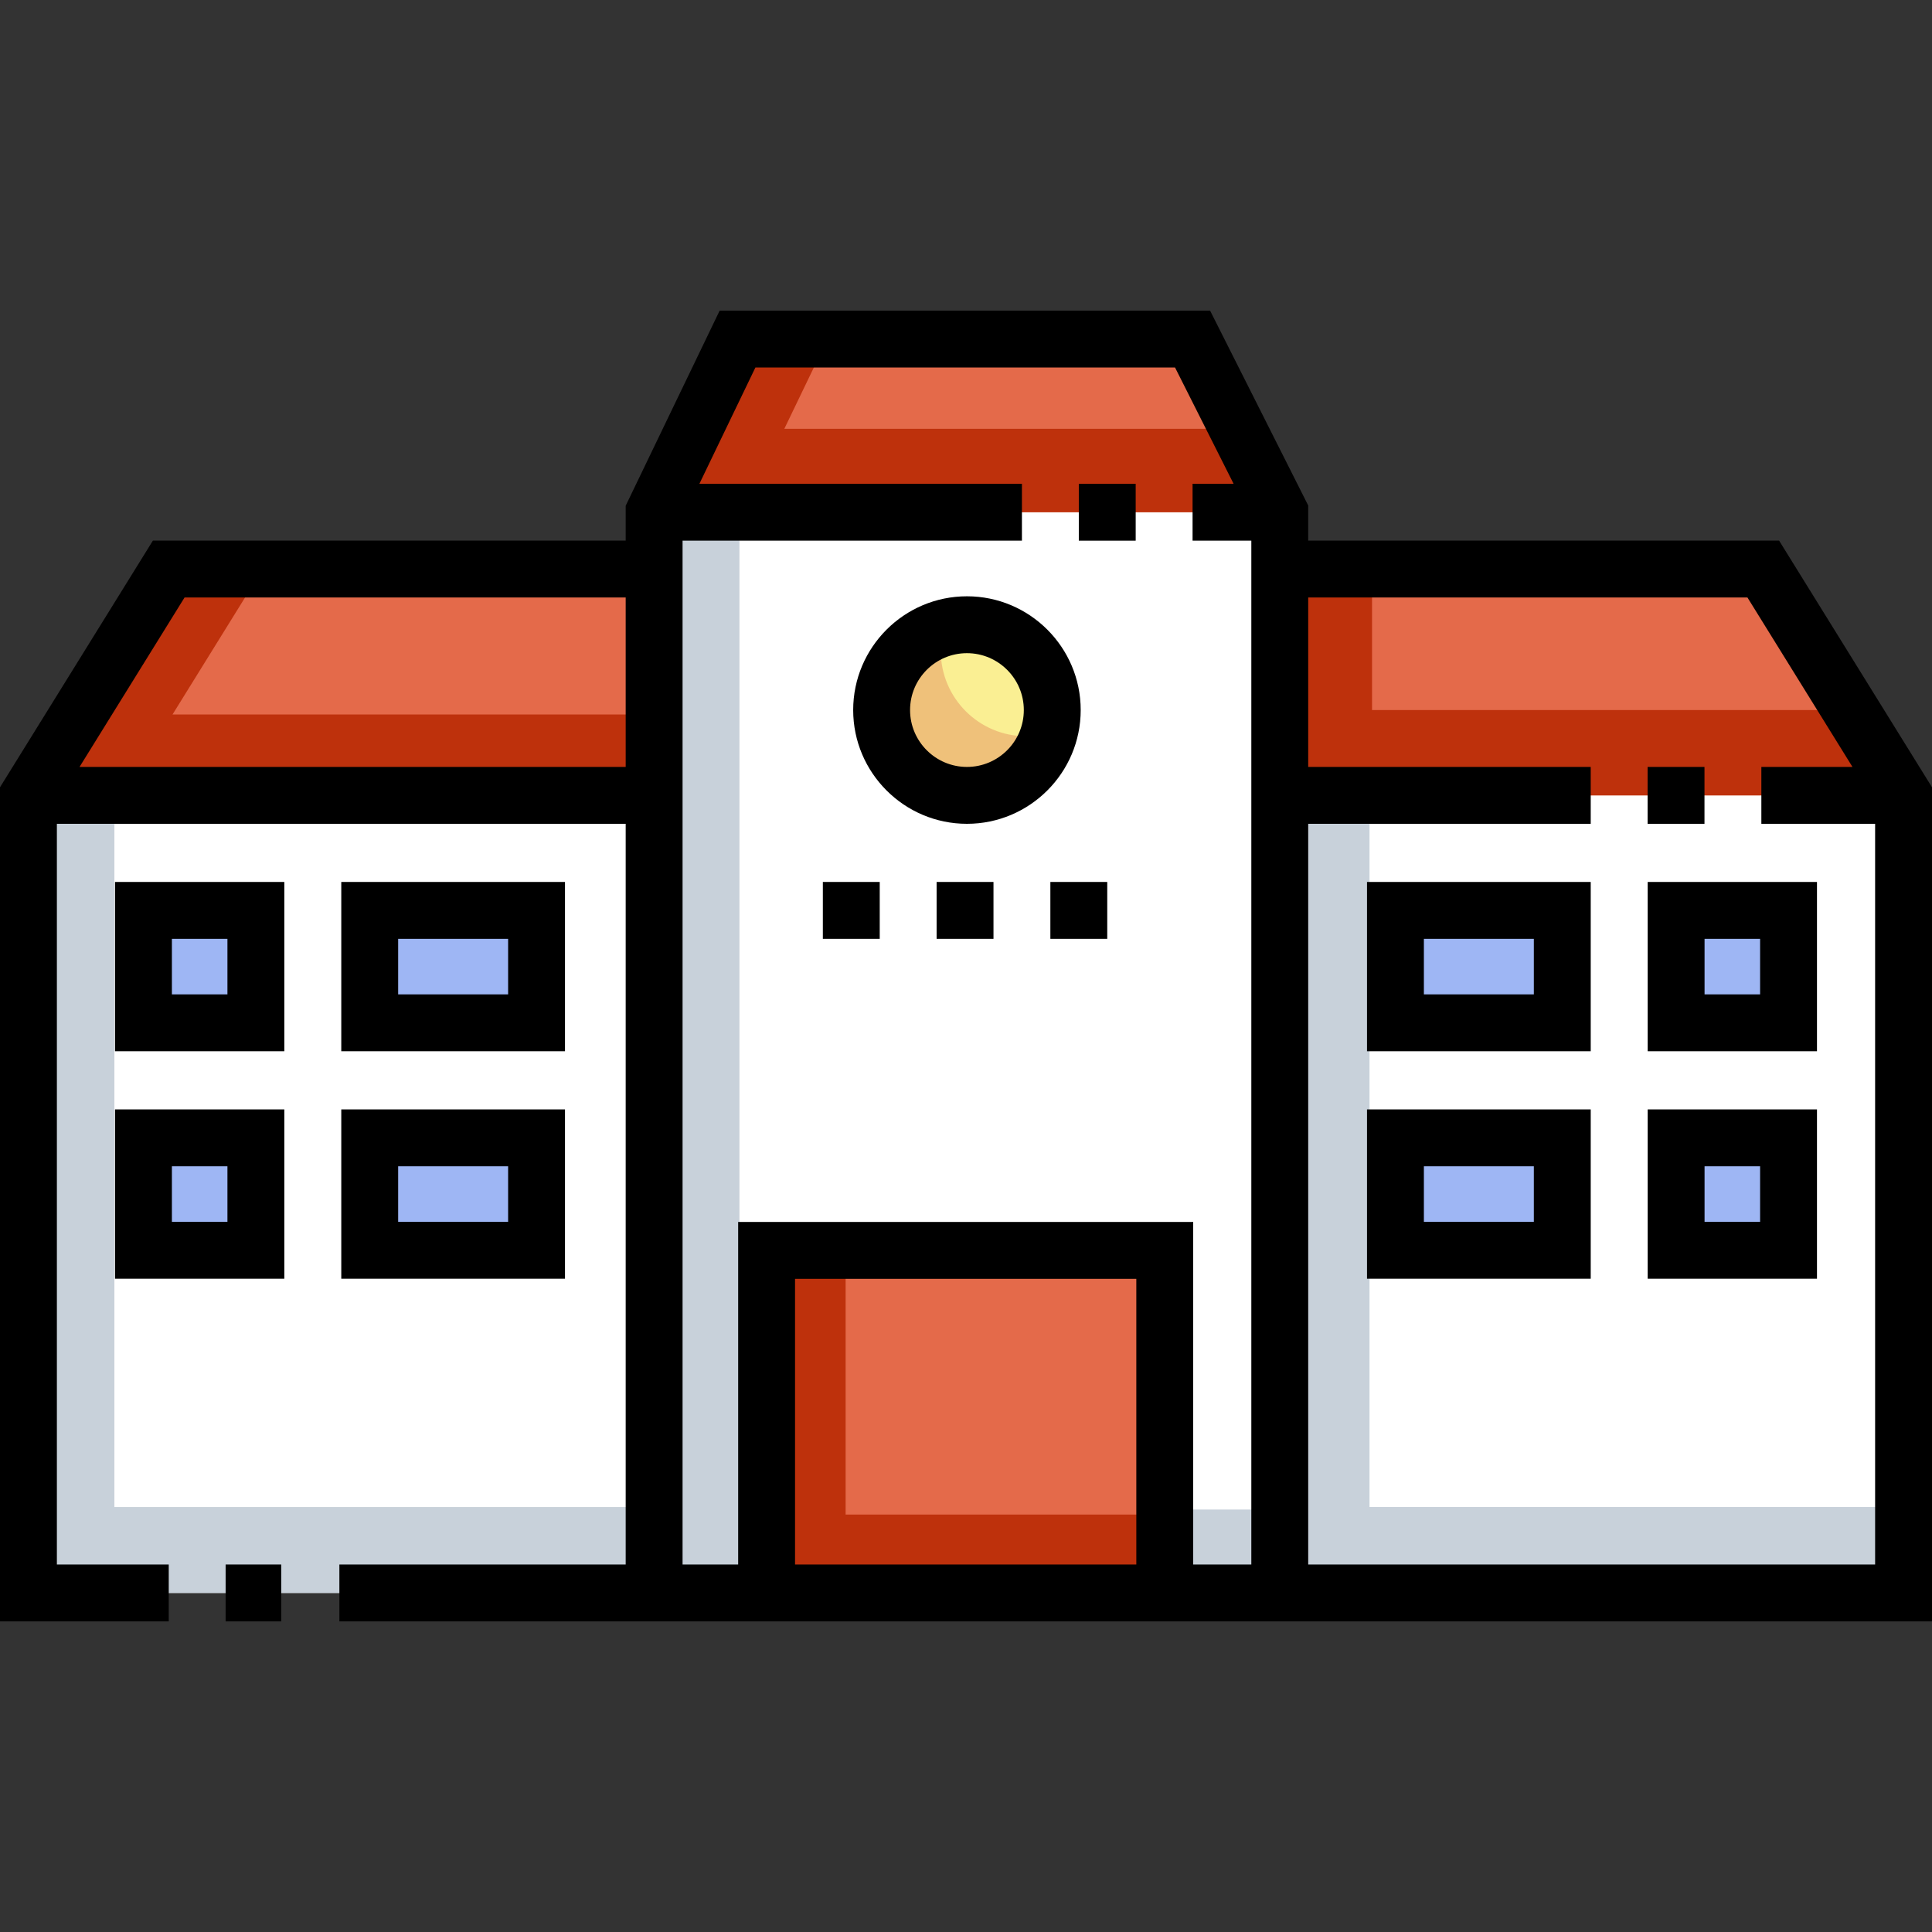
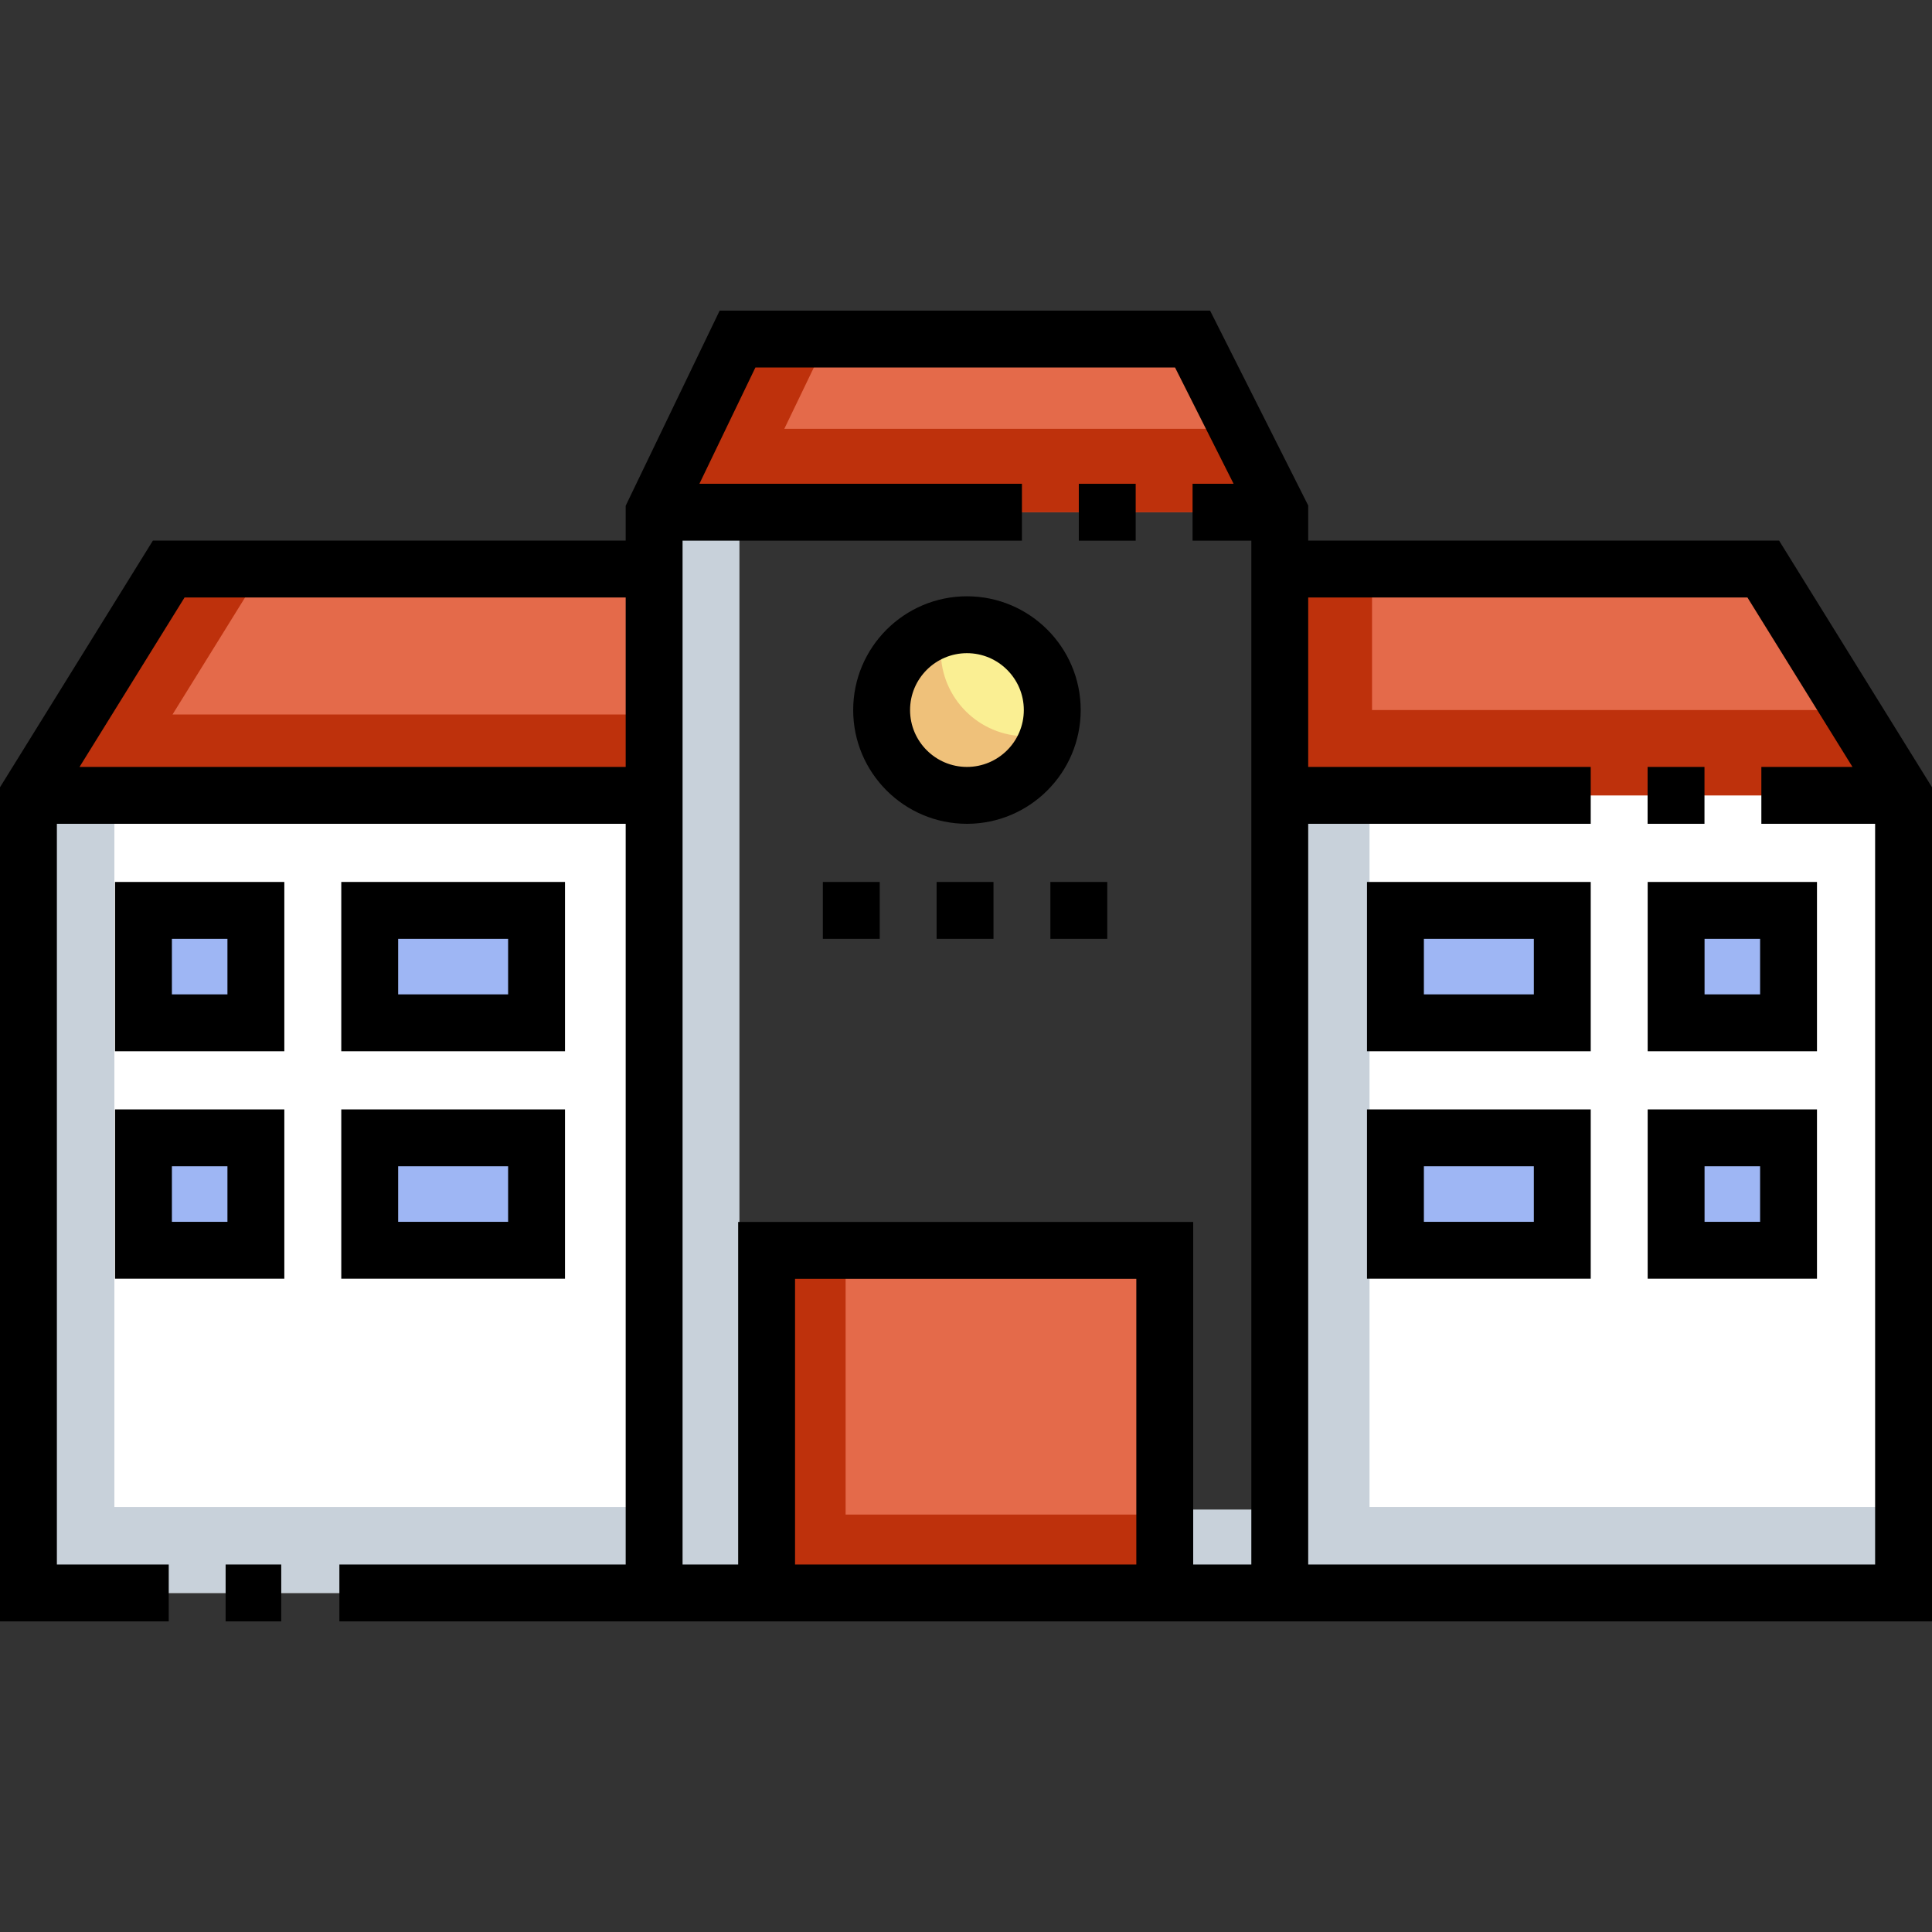
<svg xmlns="http://www.w3.org/2000/svg" id="Capa_1" height="512" viewBox="0 0 509.501 509.501" width="512">
  <rect x="0" y="0" width="509.501" height="509.501" fill="#333333" stroke="none" />
  <g>
    <g>
      <g>
        <g>
          <path d="m172.504 150.064h-128.004l-37 59.688v210.333h165.004z" fill="#fff" />
          <path d="m30.167 397.418v-210.332l22.949-37.022h-8.616l-37 59.688v210.333h165.004v-22.667z" fill="#c8d1da" />
          <path d="m172.504 150.064h-128.004l-37 59.688h165.004z" fill="#e46a4a" />
          <path d="m45.5 188.418 23.775-38.354h-24.775l-37 59.688h165.004v-21.334z" fill="#be310c" />
          <path d="m337.496 150.064h128.004l37 59.688v210.333h-165.004z" fill="#fff" />
          <path d="m361.163 397.418v-187.666h-22.666v210.333h165.003v-22.667z" fill="#c8d1da" />
          <path d="m337.496 150.064h128.004l37 59.688h-165.004z" fill="#e46a4a" />
          <path d="m361.829 187.253v-37.189h-24.333v59.688h165.004l-13.947-22.499z" fill="#be310c" />
-           <path d="m337.496 420.085h-164.992v-285l21.995-45.669h120.001l22.996 45.669z" fill="#fff" />
          <path d="m195.002 398.085v-285l11.4-23.669h-11.903l-21.995 45.669v285h164.992v-22z" fill="#c8d1da" />
          <path d="m202.166 329.752h104.999v90.333h-104.999z" fill="#e46a4a" />
          <path d="m223.003 399.417v-69.665h-20.837v90.333h105v-20.668z" fill="#be310c" />
          <path d="m172.504 135.085 21.995-45.669h120.001l22.996 45.669z" fill="#e46a4a" />
          <path d="m206.838 113.084 11.399-23.668h-23.738l-21.995 45.669h164.992l-11.079-22.001z" fill="#be310c" />
          <path d="m254.999 209.752c-12.426 0-22.499-10.073-22.499-22.499v-.001c0-12.426 10.073-22.499 22.499-22.499 12.426 0 22.499 10.073 22.499 22.499v.001c0 12.426-10.073 22.499-22.499 22.499z" fill="#faef93" />
          <path d="m270.595 194.157c-12.426 0-22.499-10.073-22.499-22.499v-.001c0-2.104.295-4.137.835-6.069-9.477 2.65-16.43 11.342-16.43 21.664v.001c0 12.426 10.073 22.499 22.499 22.499 10.322 0 19.015-6.954 21.664-16.43-1.932.54-3.966.835-6.069.835z" fill="#efc17a" />
          <g fill="#9eb6f4">
            <path d="m37.833 240.086h29.648v29.648h-29.648z" />
            <path d="m97.5 240.086h43.999v29.648h-43.999z" />
            <path d="m37.833 300.068h29.648v29.648h-29.648z" />
            <path d="m97.5 300.068h43.999v29.648h-43.999z" />
            <path d="m442.02 240.086h29.648v29.648h-29.648z" transform="matrix(-1 0 0 -1 913.688 509.821)" />
            <path d="m368.003 240.086h43.999v29.648h-43.999z" transform="matrix(-1 0 0 -1 780.004 509.821)" />
            <path d="m442.02 300.068h29.648v29.648h-29.648z" transform="matrix(-1 0 0 -1 913.688 629.785)" />
            <path d="m368.003 300.068h43.999v29.648h-43.999z" transform="matrix(-1 0 0 -1 780.004 629.785)" />
          </g>
        </g>
      </g>
    </g>
    <g>
      <path d="m284.5 127.585h15v15h-15z" />
      <path d="m254.999 157.253c-16.542 0-29.999 13.458-29.999 30s13.458 29.999 29.999 29.999c16.542 0 30-13.458 30-30 0-16.541-13.458-29.999-30-29.999zm0 44.999c-8.271 0-14.999-6.729-14.999-15s6.729-14.999 14.999-14.999 15 6.729 15 15-6.729 14.999-15 14.999z" />
      <path d="m217 232.586h15v15h-15z" />
      <path d="m247 232.586h15v15h-15z" />
      <path d="m277 232.586h15v15h-15z" />
      <path d="m59.5 412.585h14.667v15h-14.667z" />
      <path d="m30.333 277.235h44.648v-44.648h-44.648zm15-29.649h14.648v14.648h-14.648z" />
      <path d="m148.999 232.586h-58.999v44.648h58.999zm-15 29.649h-28.999v-14.648h28.999z" />
      <path d="m30.333 337.217h44.648v-44.648h-44.648zm15-29.649h14.648v14.648h-14.648z" />
      <path d="m90 337.217h58.999v-44.648h-58.999zm15-29.649h28.999v14.648h-28.999z" />
      <path d="m469.177 142.564h-124.181v-9.26l-25.876-51.388h-129.333l-24.783 51.457v9.19h-124.679l-40.325 65.053v219.969h44.5v-15h-29.5v-195.333h150.004v195.333h-75.504v15h420.002v-219.969zm-448.204 59.688 27.701-44.688h116.33v44.688zm278.693 210.333h-90v-75.333h90zm15 0v-90.333h-120v90.333h-14.662v-270h89.496v-15h-85.059l14.771-30.669h110.667l15.443 30.669h-10.822v15h15.497v270zm30.33 0v-195.333h74.504v-15h-74.503v-44.688h115.831l27.701 44.688h-24.029v15h30.001v195.333z" />
      <path d="m434.5 202.252h15v15h-15z" />
      <path d="m434.52 277.235h44.648v-44.648h-44.648zm15-29.649h14.648v14.648h-14.648z" />
      <path d="m360.502 277.235h58.999v-44.648h-58.999zm15-29.649h28.999v14.648h-28.999z" />
      <path d="m434.52 337.217h44.648v-44.648h-44.648zm15-29.649h14.648v14.648h-14.648z" />
      <path d="m360.502 337.217h58.999v-44.648h-58.999zm15-29.649h28.999v14.648h-28.999z" />
    </g>
  </g>
</svg>